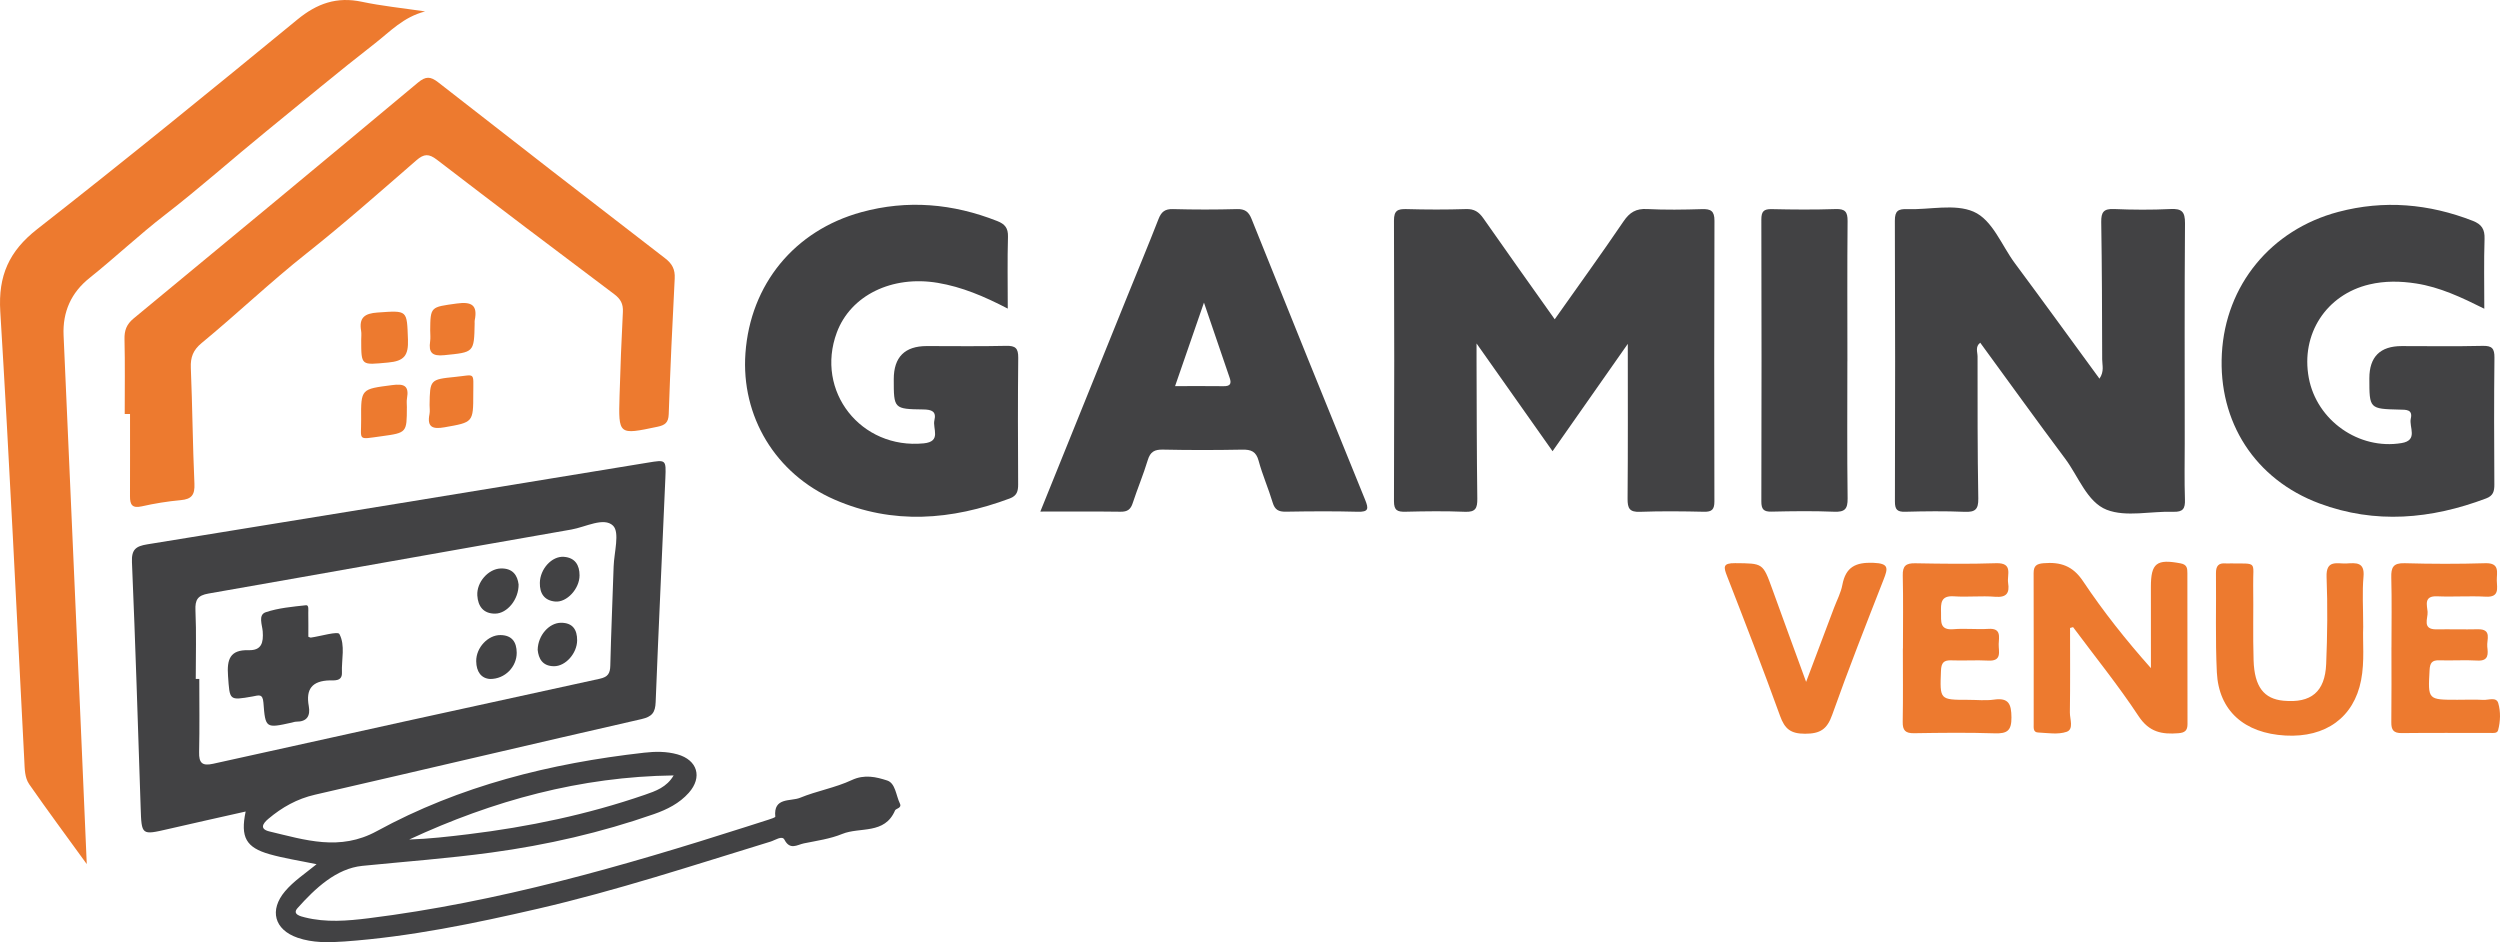
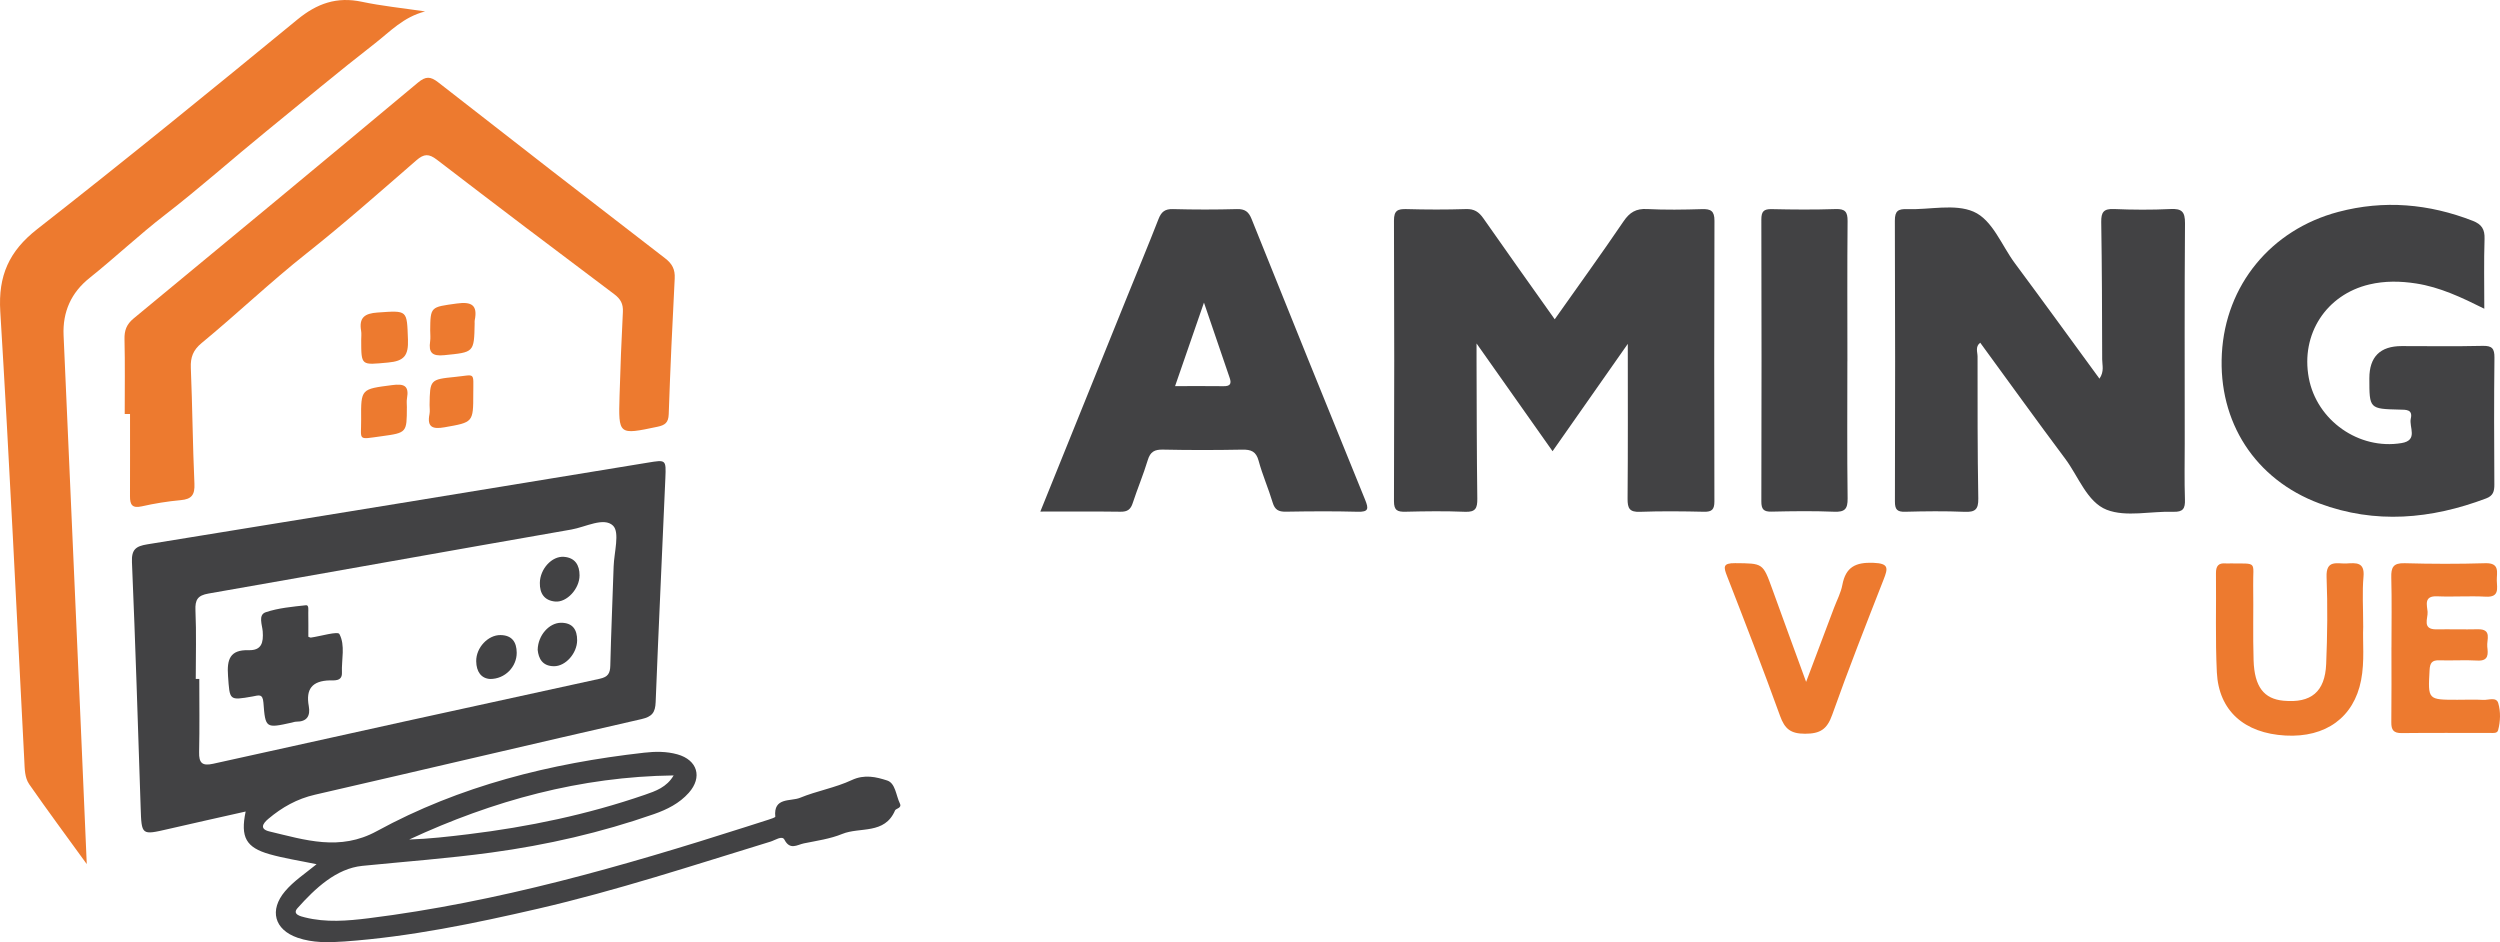
<svg xmlns="http://www.w3.org/2000/svg" id="Layer_1" viewBox="0 0 818.65 308.53">
  <defs>
    <style>
      .cls-1 {
        fill: #ed7a2f;
      }

      .cls-2 {
        fill: #424244;
      }
    </style>
  </defs>
  <path class="cls-2" d="M103.64,282.99c-5.72-1.19-10.63-1.92-15.37-3.27-7.73-2.2-9.58-5.56-7.83-13.98-8.65,1.95-17.03,3.81-25.38,5.74-8.75,2.02-8.7,2.06-9-7-.89-26.8-1.71-53.59-2.85-80.38-.18-4.19,1.28-5.24,5.01-5.85,54.68-8.84,109.35-17.81,164.01-26.77,5.84-.96,5.91-1,5.65,5.06-1.05,24.46-2.22,48.91-3.18,73.36-.13,3.41-1.15,4.78-4.65,5.58-35.66,8.13-71.25,16.56-106.9,24.75-5.88,1.35-10.81,4.13-15.31,7.93-1.84,1.55-2.89,3.33.4,4.11,11.68,2.77,23.01,6.53,35.14-.1,27.22-14.87,56.85-22.23,87.52-25.69,3.64-.41,7.31-.47,10.92.54,6.56,1.84,8.28,7.47,3.73,12.59-3.07,3.46-7.13,5.48-11.39,6.97-17.32,6.05-35.12,10.13-53.3,12.6-14.02,1.91-28.13,2.95-42.19,4.35-8.54.85-15.45,7.35-21.25,13.85-1.81,2.03,1,2.68,2.43,3.03,6.91,1.73,13.91,1.14,20.85.28,42.27-5.28,83.01-16.96,123.44-29.88,2.53-.81,5.07-1.6,7.6-2.43.77-.25,2.16-.71,2.14-.95-.69-6.46,5.03-4.93,8.08-6.18,5.52-2.27,11.58-3.29,16.96-5.81,4.19-1.96,8.03-1.01,11.59.14,2.72.88,2.88,4.9,4.16,7.52.75,1.54-1.31,1.64-1.57,2.26-3.4,8-11.5,5.35-17.3,7.72-3.95,1.62-8.34,2.23-12.57,3.09-2.16.44-4.52,2.34-6.36-1.21-.76-1.47-3.06.18-4.54.63-25.27,7.74-50.39,16.03-76.16,21.98-20.91,4.83-41.93,9.19-63.39,10.73-5.14.37-10.35.49-15.34-1.23-7.62-2.63-9.33-9.04-4.1-15.22,2.8-3.31,6.45-5.7,10.32-8.85ZM64.11,222.33h1.15c0,7.99.12,15.98-.06,23.96-.08,3.57,1.02,4.61,4.6,3.81,42.17-9.36,84.36-18.65,126.57-27.83,2.72-.59,3.42-1.75,3.48-4.33.26-10.81.74-21.62,1.09-32.43.15-4.62,2.07-11.18-.2-13.38-2.99-2.9-8.99.46-13.64,1.27-39.62,6.91-79.2,14.04-118.82,20.96-3.56.62-4.43,2.02-4.28,5.52.33,7.47.1,14.97.1,22.45ZM220.59,253.92c-30.45.39-59.1,8.22-86.6,20.99,6.51-.21,12.93-.95,19.34-1.73,19.7-2.4,39.03-6.44,57.81-12.91,3.55-1.22,7.2-2.48,9.45-6.35Z" />
  <path class="cls-2" d="M533.03,112.61c-8.61,12.28-16.48,23.51-24.63,35.14-8.25-11.69-16.16-22.91-24.89-35.28,0,2.79,0,4.34,0,5.88.06,14.98.05,29.97.25,44.95.04,3.1-.57,4.44-4.02,4.29-6.48-.27-12.99-.18-19.48-.02-2.63.06-3.8-.4-3.79-3.45.11-30.63.12-61.27,0-91.9-.01-3.31,1.24-3.83,4.11-3.75,6.49.18,12.99.2,19.48-.01,2.69-.09,4.22.93,5.69,3.04,7.6,10.9,15.33,21.71,23.36,33.05,7.74-10.96,15.29-21.4,22.53-32.06,2.01-2.96,4.1-4.23,7.7-4.04,5.98.31,11.99.21,17.98.03,2.9-.09,4.11.58,4.1,3.81-.11,30.63-.09,61.27-.02,91.9,0,2.62-.79,3.45-3.41,3.39-6.99-.16-13.99-.24-20.98.02-3.44.13-4.06-1.18-4.04-4.29.14-16.47.07-32.94.07-50.69Z" />
  <path class="cls-2" d="M687.49,124c1.64-2.41.89-4.43.89-6.31-.03-14.99-.07-29.98-.31-44.97-.05-3.22.77-4.41,4.16-4.27,6.15.26,12.34.3,18.49,0,3.71-.19,4.81.85,4.78,4.67-.18,23.99-.09,47.97-.09,71.96,0,6.16-.14,12.33.07,18.49.1,2.97-.62,4.13-3.83,4.02-7.32-.25-15.41,1.82-21.78-.66-6.43-2.51-9.24-10.88-13.59-16.7-9.37-12.53-18.5-25.23-27.84-38.01-1.7,1.31-.87,3.07-.87,4.55,0,15.49-.03,30.98.24,46.47.06,3.58-1.02,4.5-4.46,4.36-6.49-.27-13-.2-19.49-.02-2.65.07-3.36-.77-3.35-3.38.08-30.65.1-61.3-.02-91.95-.01-3.26,1.14-3.87,4.06-3.77,7.31.25,15.52-1.85,21.71.83,6.22,2.7,9.16,11,13.51,16.86,9.21,12.41,18.29,24.93,27.73,37.84Z" />
  <path class="cls-1" d="M139.23,3.74c-7.16,1.83-11.48,6.61-16.44,10.46-12.08,9.38-23.81,19.21-35.66,28.85-11.08,9.01-21.77,18.57-33.08,27.29-8.54,6.59-16.34,13.98-24.74,20.69-6,4.79-8.83,11.07-8.49,18.79,1.89,42.57,3.76,85.14,5.63,127.72.65,14.73,1.27,29.45,1.96,45.42-6.69-9.24-12.89-17.59-18.83-26.13-1.52-2.18-1.48-5.04-1.62-7.73C5.42,200.05,3.09,151,.09,101.98c-.71-11.68,2.85-19.73,12.12-26.97C40.93,52.56,69.2,29.53,97.38,6.4c6.45-5.29,12.92-7.56,21.11-5.82,6.5,1.38,13.15,2.04,20.75,3.17Z" />
  <path class="cls-1" d="M40.84,135.57c0-8.16.12-16.31-.07-24.47-.07-2.91.67-4.91,3-6.83,31.09-25.65,62.14-51.37,93.08-77.21,2.59-2.16,4.14-2.06,6.67-.08,24.68,19.28,49.42,38.47,74.24,57.57,2.38,1.83,3.34,3.67,3.18,6.66-.78,14.8-1.45,29.62-1.96,44.43-.1,2.77-1.21,3.59-3.7,4.11-12.74,2.69-12.78,2.75-12.4-10.14.27-9.16.61-18.32,1.09-27.46.14-2.63-.73-4.23-2.84-5.82-19.42-14.58-38.79-29.23-58.05-44.02-2.63-2.02-4.22-1.99-6.71.17-11.89,10.32-23.7,20.77-36.04,30.54-11.82,9.36-22.7,19.75-34.31,29.32-2.77,2.28-3.67,4.64-3.53,8.11.52,12.65.61,25.31,1.18,37.96.16,3.62-.9,5.05-4.48,5.37-4.3.39-8.6,1.09-12.81,2.04-3.13.7-3.82-.61-3.81-3.28.04-8.99.01-17.98.01-26.97-.58,0-1.16,0-1.75,0Z" />
  <path class="cls-2" d="M813.52,101.1c-7.51-3.74-14.53-7.06-22.32-8.27-5.16-.8-10.24-.89-15.35.32-14.11,3.34-22.5,16.26-19.81,30.62,2.61,13.94,16.43,23.64,30.38,21.32,5.54-.92,2.38-5.25,3.02-8.02.71-3.06-1.58-2.89-3.68-2.94-9.9-.24-9.89-.27-9.89-10.25q0-10.55,10.6-10.55c8.82,0,17.65.14,26.47-.07,3.12-.08,3.93.86,3.89,3.92-.16,13.82-.11,27.63-.03,41.45.01,2.22-.35,3.7-2.69,4.58-18.03,6.8-36.27,8.48-54.61,1.64-21.07-7.86-33.14-26.68-31.93-49.05,1.21-22.4,16.03-40.55,38.12-46.41,14.97-3.97,29.65-2.68,44.04,2.92,2.92,1.14,3.97,2.77,3.86,5.93-.24,7.42-.08,14.85-.08,22.88Z" />
-   <path class="cls-2" d="M330.01,101.06c-7.75-4.03-15.03-7.11-22.95-8.44-14.97-2.51-28.49,4.08-33.03,16.24-7.17,19.24,7.88,38.35,28.46,36.32,5.91-.58,2.83-4.86,3.49-7.56.71-2.91-.9-3.5-3.61-3.54-9.7-.13-9.7-.23-9.7-9.92q0-10.84,10.82-10.84c8.66,0,17.33.13,25.98-.07,3.06-.07,3.99.79,3.96,3.89-.15,13.82-.1,27.64-.03,41.47.01,2.22-.39,3.73-2.73,4.61-19.09,7.12-38.28,8.7-57.37.39-19.41-8.45-30.68-27.33-29.2-47.97,1.62-22.49,16-40.14,37.94-46.16,15.12-4.15,29.98-2.83,44.53,2.91,2.48.98,3.58,2.28,3.5,5.13-.22,7.59-.07,15.18-.07,23.55Z" />
  <path class="cls-2" d="M340.67,167.51c9.66-23.91,19.04-47.14,28.43-70.36,3.42-8.47,6.95-16.9,10.26-25.41.92-2.36,2.09-3.34,4.72-3.27,6.99.19,13.99.19,20.98,0,2.6-.07,3.83.86,4.77,3.21,12.32,30.68,24.7,61.34,37.18,91.95,1.21,2.98,1.19,4.06-2.47,3.95-7.82-.22-15.65-.15-23.48-.02-2.36.04-3.6-.61-4.31-2.98-1.38-4.61-3.35-9.05-4.6-13.69-.83-3.07-2.46-3.7-5.34-3.65-8.66.16-17.32.18-25.97-.01-2.77-.06-4.16.69-4.99,3.43-1.44,4.76-3.39,9.37-4.94,14.11-.68,2.07-1.74,2.83-3.95,2.8-8.48-.12-16.95-.05-26.28-.05ZM384.79,126.44c5.63,0,10.76-.05,15.9.02,2.09.03,2.66-.75,1.99-2.69-2.75-8-5.47-16.01-8.43-24.68-3.27,9.44-6.28,18.16-9.46,27.35Z" />
  <path class="cls-2" d="M604.94,118.3c0,14.97-.12,29.94.08,44.9.05,3.53-.96,4.51-4.43,4.37-6.81-.28-13.64-.19-20.45-.03-2.61.06-3.38-.74-3.37-3.36.08-30.77.08-61.53,0-92.3,0-2.6.75-3.46,3.39-3.4,6.98.16,13.98.21,20.95-.02,3.11-.1,3.92.92,3.9,3.94-.14,15.3-.06,30.6-.06,45.9Z" />
-   <path class="cls-1" d="M677.86,205.62c0,9.22.08,18.44-.06,27.66-.03,2.18,1.37,5.51-1.07,6.36-2.82.97-6.24.37-9.39.22-1.61-.08-1.39-1.62-1.39-2.74,0-16.48.03-32.97-.02-49.45,0-2.35.91-3.04,3.24-3.24,5.51-.46,9.56.81,12.94,5.88,6.59,9.87,13.98,19.2,22.23,28.48,0-1.7,0-3.4,0-5.11,0-7.16-.02-14.32-.01-21.48,0-7.82,1.88-9.22,9.74-7.72,2.12.4,2.21,1.65,2.21,3.19.02,16.48,0,32.97.04,49.45,0,2.09-.85,2.81-2.97,2.98-5.4.43-9.57-.32-13.05-5.59-6.63-10.06-14.25-19.47-21.45-29.15l-.99.27Z" />
  <path class="cls-1" d="M773.86,205.13c-.23,5.02.52,11.36-.7,17.63-2.36,12.12-11.53,18.83-24.78,18.1-13.45-.74-21.83-8.11-22.45-20.69-.53-10.79-.17-21.63-.29-32.44-.03-2.33.79-3.45,3.18-3.23.5.05,1,0,1.5,0,9.16.1,7.39-.82,7.51,7.25.12,8.15-.13,16.31.13,24.46.27,8.71,3.4,12.66,9.82,13.25,8.99.83,13.57-2.87,13.95-12.05.39-9.47.5-18.98.13-28.45-.23-5.83,3.5-4.29,6.54-4.45,3.09-.17,6-.54,5.55,4.36-.45,4.95-.1,9.98-.1,16.26Z" />
-   <path class="cls-1" d="M623.14,212.39c0-7.99.12-15.99-.06-23.98-.07-3.1,1.04-4.01,4.05-3.96,8.82.16,17.66.28,26.48-.02,5.74-.19,3.55,3.8,3.97,6.47.52,3.31-.51,4.82-4.26,4.52-4.47-.37-9,.16-13.48-.15-4.4-.3-4.3,2.32-4.23,5.34.07,2.83-.56,5.81,4.07,5.43,3.8-.32,7.67.13,11.48-.11,4.26-.27,3.39,2.65,3.33,4.98-.06,2.4,1.2,5.67-3.44,5.41-3.98-.22-8,.08-11.99-.08-2.6-.11-3.37.81-3.47,3.41-.37,9.52-.47,9.52,8.88,9.52,2.83,0,5.71.32,8.48-.07,4.88-.7,5.68,1.51,5.72,5.84.03,4.27-1.36,5.33-5.41,5.2-8.82-.29-17.65-.18-26.48-.04-2.85.05-3.77-.93-3.72-3.74.14-7.99.05-15.98.05-23.98h.03Z" />
  <path class="cls-1" d="M783.11,212.08c0-7.66.14-15.31-.06-22.96-.09-3.3.61-4.79,4.34-4.69,8.81.25,17.65.27,26.46,0,4.89-.14,3.69,3.11,3.75,5.7.06,2.51.93,5.51-3.6,5.26-5.31-.29-10.66.11-15.97-.12-4.43-.19-3.25,2.96-3.09,5.08.16,2.15-1.93,5.82,2.94,5.74,4.49-.07,8.99.07,13.48-.03,4.8-.11,2.88,3.46,3.12,5.69.25,2.28.6,4.78-3.24,4.56-4.15-.24-8.32.05-12.48-.08-2.41-.08-3.04.88-3.17,3.2-.54,9.73-.62,9.72,9.09,9.72,2.83,0,5.67-.12,8.49.04,1.7.1,4.29-1.07,4.91,1.07.82,2.81.72,5.94-.05,8.86-.29,1.11-1.65.89-2.62.89-9.65.01-19.31-.06-28.96.05-2.68.03-3.42-1.05-3.39-3.55.1-8.15.04-16.31.04-24.46h.02Z" />
  <path class="cls-1" d="M591.43,223.3c3.32-8.8,6.23-16.54,9.15-24.28.94-2.49,2.24-4.92,2.72-7.5,1.11-5.86,4.34-7.44,10.15-7.22,5.12.19,4.82,1.74,3.36,5.46-5.76,14.72-11.56,29.43-16.84,44.32-1.68,4.75-3.93,6.19-8.9,6.19-4.71,0-6.63-1.58-8.16-5.81-5.54-15.33-11.42-30.55-17.34-45.74-1.2-3.06-1.46-4.35,2.62-4.31,9.08.09,9.06-.1,12.13,8.39,3.54,9.81,7.13,19.6,11.11,30.49Z" />
  <path class="cls-1" d="M118.28,111.29c0-.99.14-2.01-.03-2.97-.74-4.32,1.17-5.69,5.37-5.98,9.96-.69,9.6-.88,9.97,8.83.19,5.2-1.19,7.08-6.53,7.55-8.81.79-8.77,1.21-8.78-7.43Z" />
  <path class="cls-1" d="M133.23,133.44c-.02,8.19,0,8.28-8.22,9.4-8.17,1.11-6.69,1.55-6.75-5.53-.09-10.07,0-9.88,10.1-11.2,3.92-.52,5.67.13,4.91,4.36-.17.96-.03,1.98-.03,2.97Z" />
  <path class="cls-1" d="M140.87,108.33c.07-7.99.1-7.75,8.69-8.94,4.79-.66,6.93.44,5.89,5.5-.07.32-.02.66-.02.99-.18,9.64-.2,9.45-10,10.43-3.92.39-5.12-.85-4.58-4.52.17-1.13.03-2.31.03-3.47Z" />
  <path class="cls-1" d="M140.67,132.64c.12-8.3.12-8.39,8.39-9.22,6.73-.67,5.92-1.81,5.92,5.52,0,9.44-.06,9.33-9.42,10.98-3.8.67-5.79.05-4.92-4.32.19-.95.03-1.98.03-2.97Z" />
  <path class="cls-2" d="M100.96,208.51c.53.19.68.3.81.28,3.26-.46,8.84-2.16,9.37-1.17,1.98,3.72.66,8.37.83,12.66.12,2.95-2.66,2.48-3.98,2.52-5.79.15-7.89,2.85-6.88,8.4.58,3.2-.55,5.14-4.1,5.12-.49,0-.98.19-1.46.3-8.5,1.89-8.66,1.9-9.29-6.53-.23-3.11-1.64-2.36-3.53-2.03-7.8,1.37-7.48,1.3-8.06-6.74-.39-5.38.61-8.59,6.74-8.41,4.25.12,4.89-2.46,4.62-6.16-.15-2.08-1.58-5.41.99-6.27,4.19-1.41,8.76-1.8,13.2-2.29.99-.11.71,1.61.73,2.53.05,2.64.02,5.29.02,7.79Z" />
-   <path class="cls-2" d="M169.82,191.34c.08,4.94-3.73,9.55-7.66,9.6-3.85.04-5.65-2.4-5.86-5.96-.25-4.35,3.61-8.7,7.67-8.83,3.97-.12,5.49,2.3,5.84,5.19Z" />
  <path class="cls-2" d="M176.78,190.86c.06-4.54,3.93-8.83,7.89-8.52,3.63.28,5.11,2.69,5.11,6.07,0,4.38-4.16,8.92-7.97,8.57-3.55-.33-5.1-2.64-5.03-6.11Z" />
-   <path class="cls-2" d="M160.48,222.34c-2.89-.18-4.49-2.36-4.54-5.81-.07-4.44,3.87-8.63,7.97-8.57,3.77.06,5.27,2.32,5.29,5.79.03,4.54-3.78,8.62-8.72,8.59Z" />
+   <path class="cls-2" d="M160.48,222.34c-2.89-.18-4.49-2.36-4.54-5.81-.07-4.44,3.87-8.63,7.97-8.57,3.77.06,5.27,2.32,5.29,5.79.03,4.54-3.78,8.62-8.72,8.59" />
  <path class="cls-2" d="M176.07,212.8c.08-4.77,3.77-8.87,7.66-8.87,3.8,0,5.28,2.26,5.26,5.77-.03,4.23-3.78,8.48-7.57,8.46-3.8-.02-5.07-2.52-5.35-5.36Z" />
</svg>